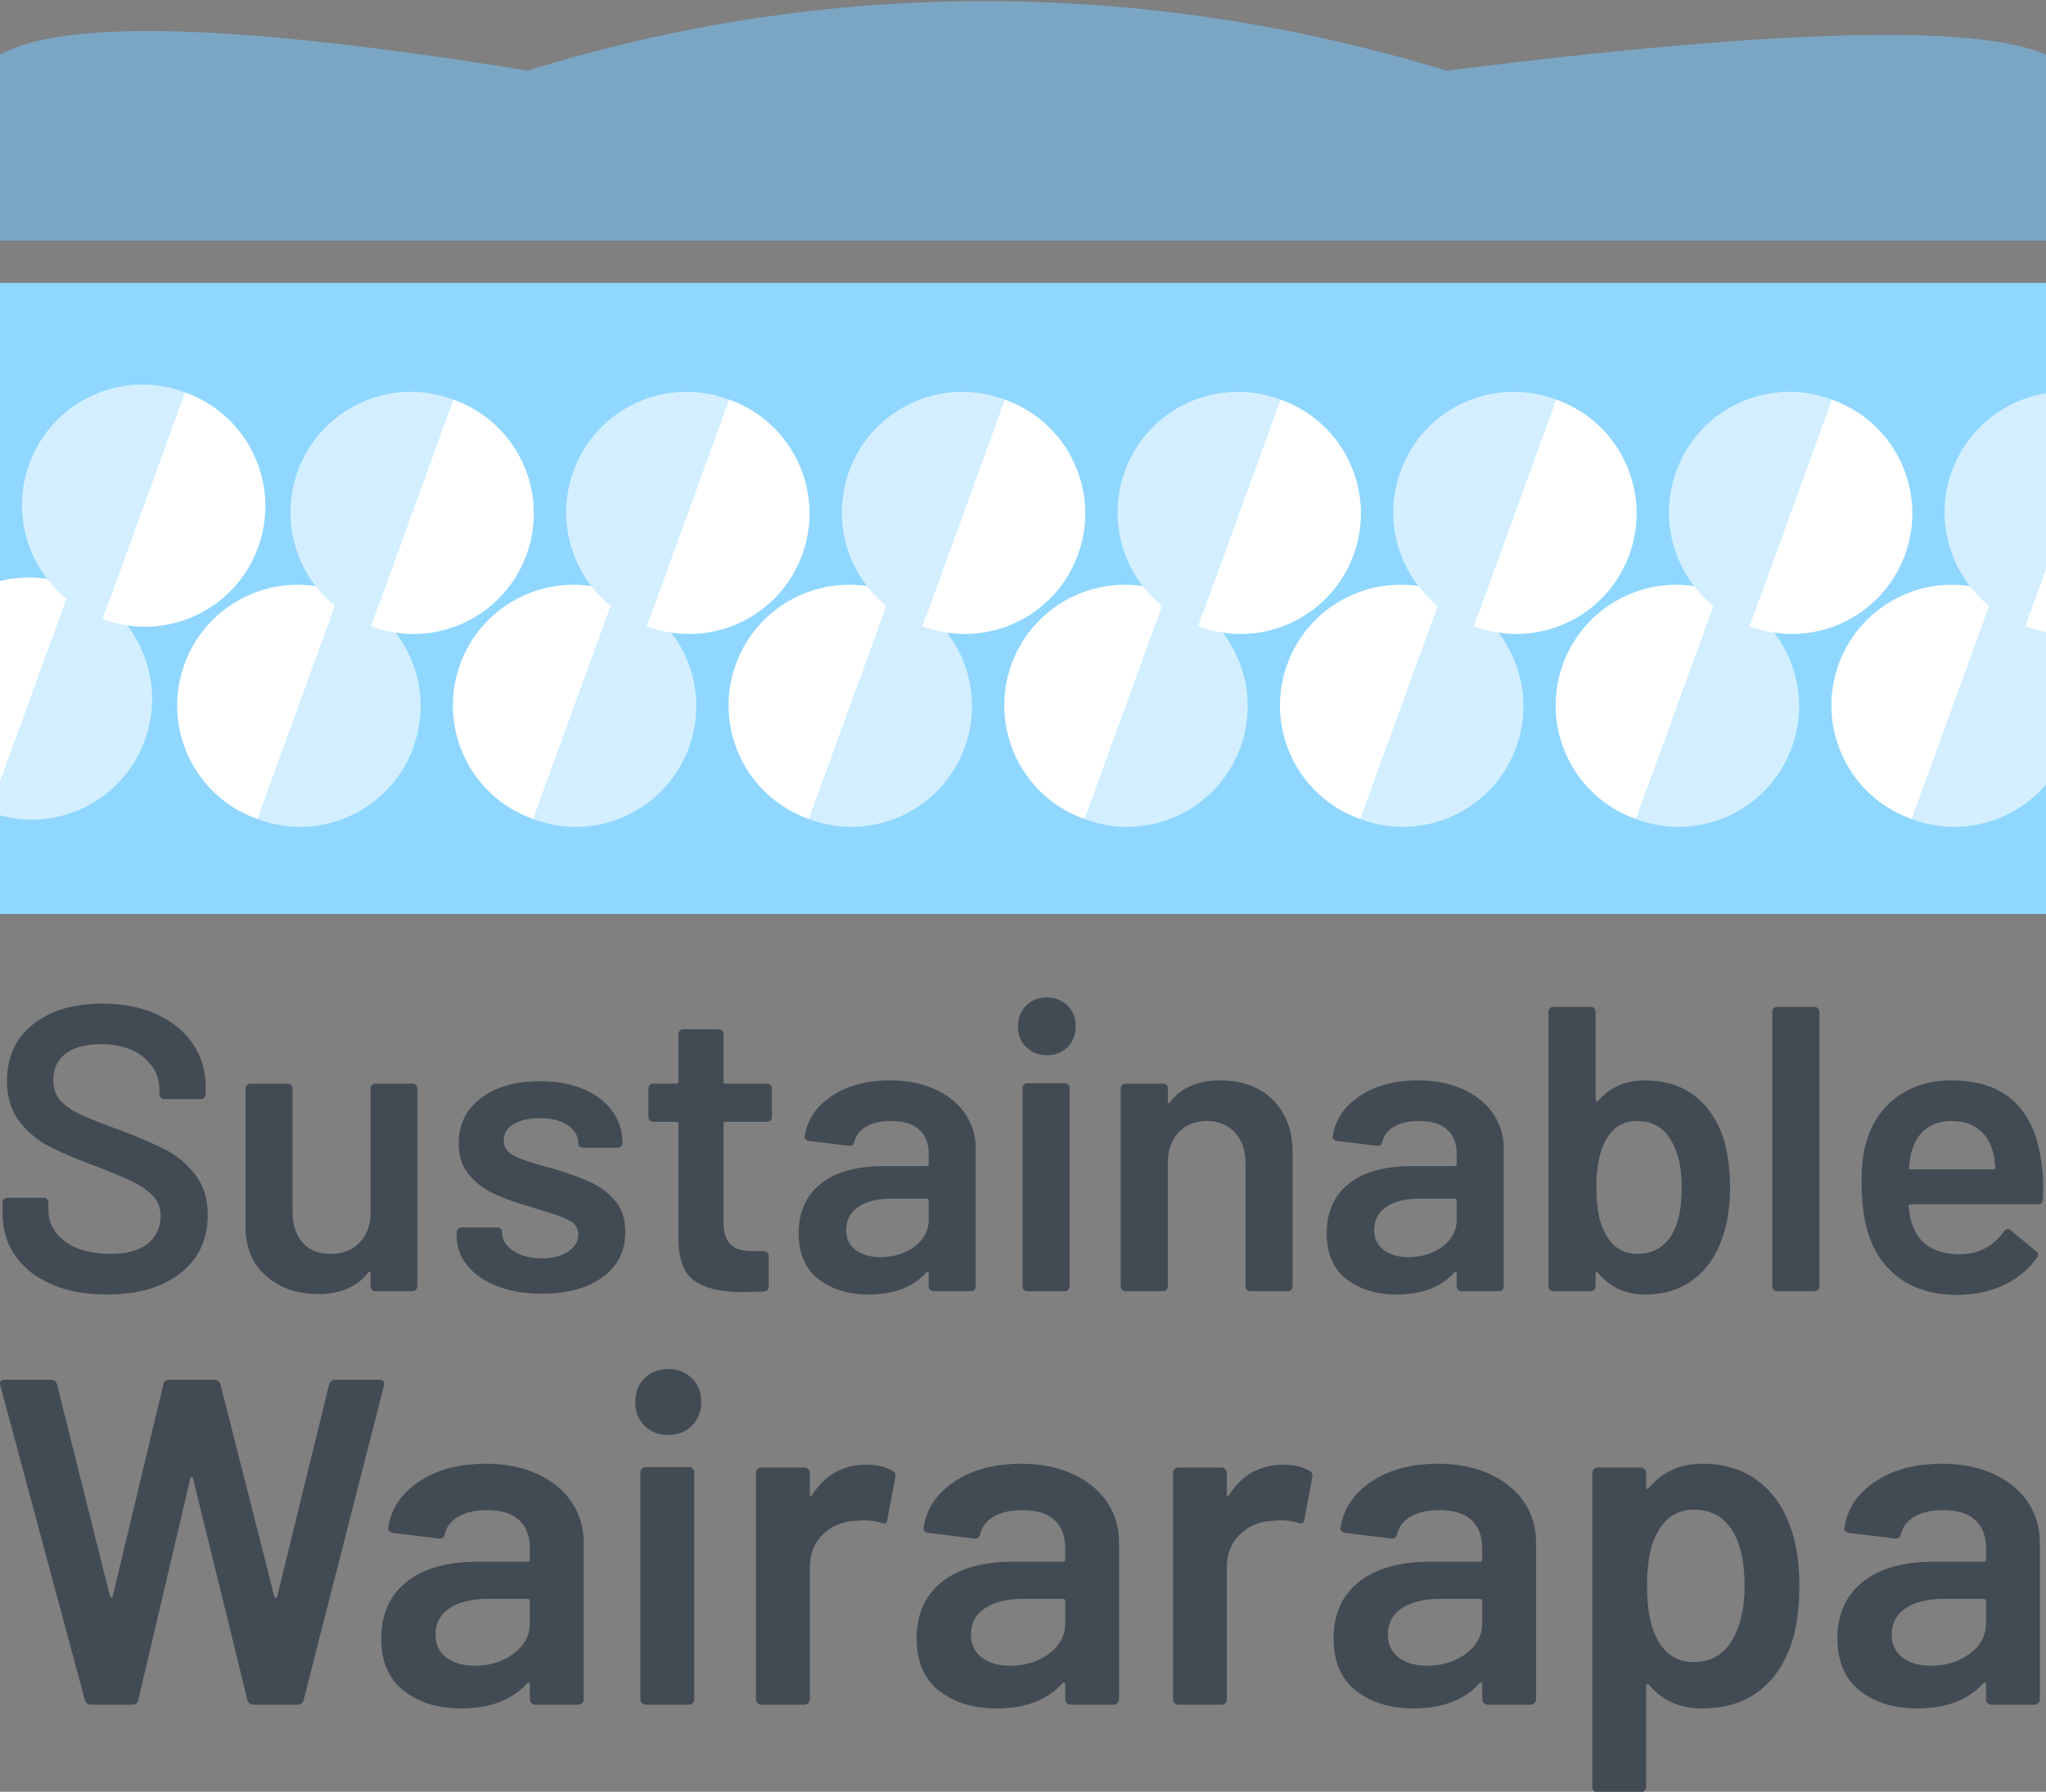
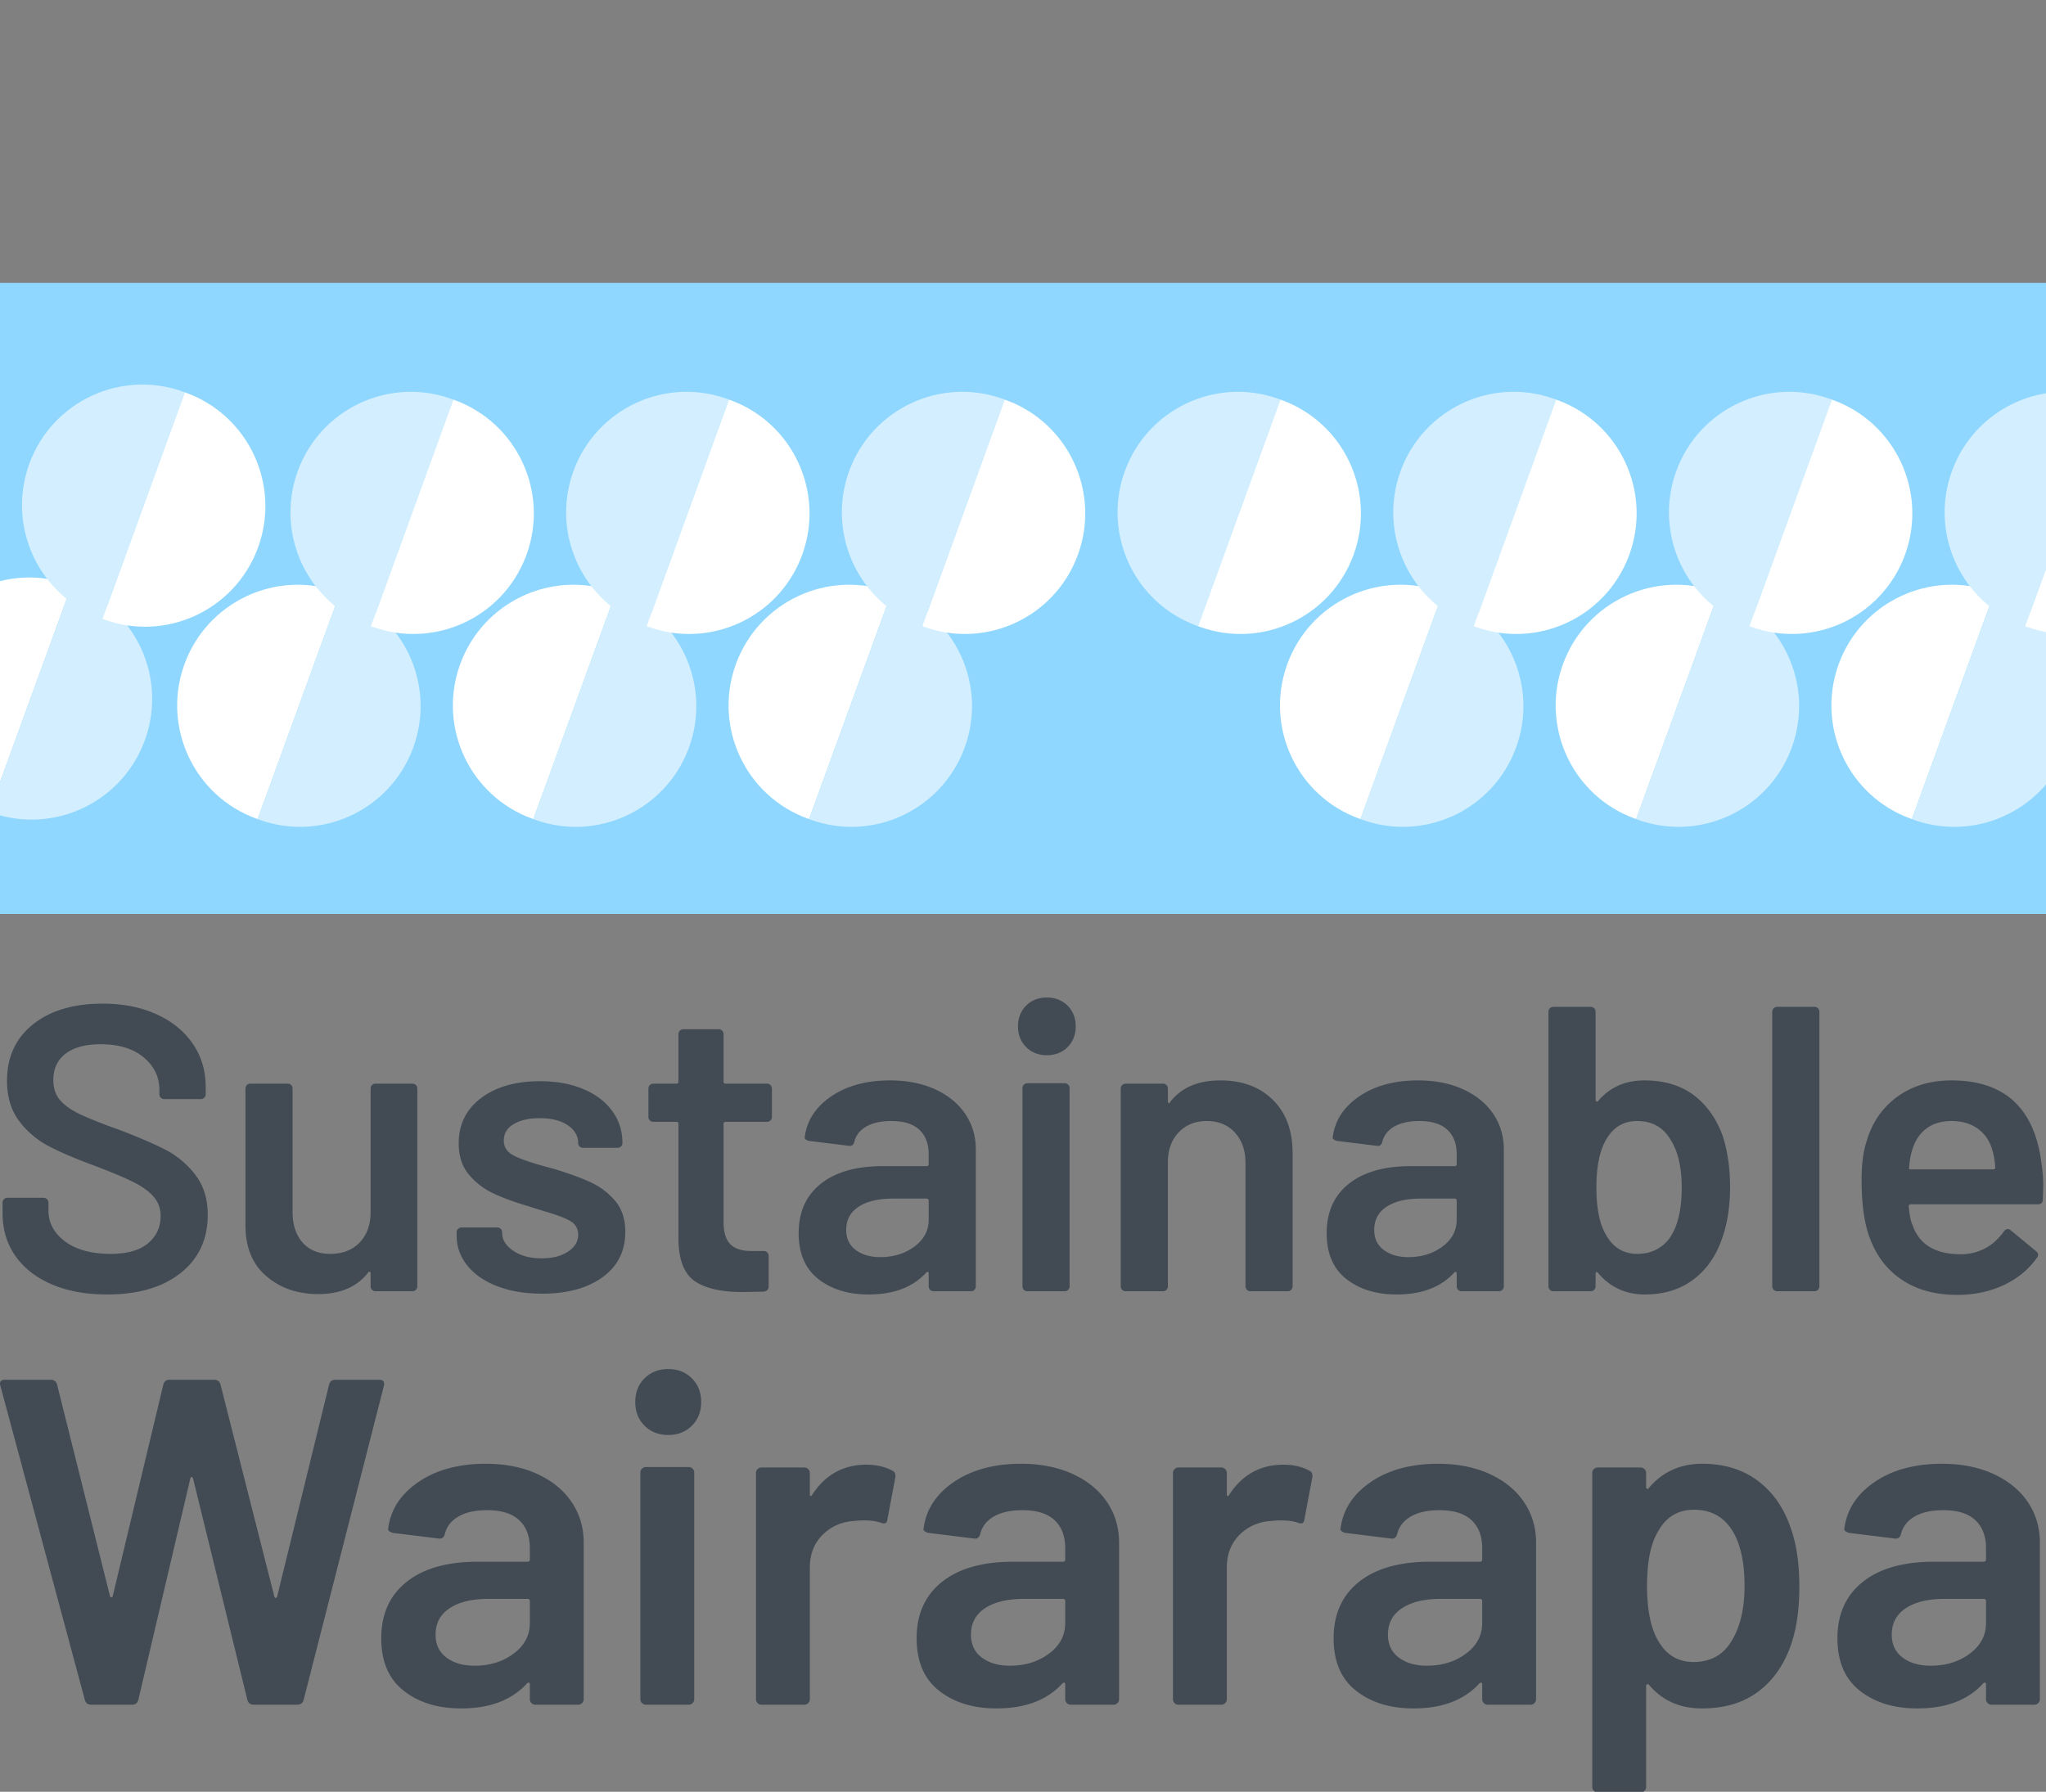
<svg xmlns="http://www.w3.org/2000/svg" width="282" height="247">
  <rect width="100%" height="100%" fill="#808080" stroke="none" />
  <g fill="none" fill-rule="evenodd">
    <path fill="#90D7FF" d="M0 39h282v87H0z" />
    <path d="m274.696 81.611.183.068-11.368 31.233-.184-.065c-8.521-3.101-12.95-12.475-9.992-21.031l.091-.26c3.14-8.625 12.663-13.077 21.27-9.945Z" fill="#FFF" />
    <path d="M275.063 81.745A16.483 16.483 0 0 1 282 86.558v21.577c-4.292 5.043-11.364 7.206-17.96 4.968l-.346-.122-.183-.069L274.88 81.68l.184.066Z" fill="#D3EFFF" />
    <path d="M282 54.223v24.203l-2.867 7.894-.184-.065c-8.521-3.108-12.956-12.487-10.004-21.043l.091-.26A16.589 16.589 0 0 1 282 54.223Z" fill="#D3EFFF" />
    <path d="m290.661 55.153-.184-.066-11.344 31.233.183.069c8.521 3.108 17.935-1.22 21.162-9.676l.096-.258c3.133-8.625-1.305-18.162-9.913-21.302ZM236.696 81.611l.183.068-11.368 31.233-.184-.065c-8.521-3.101-12.95-12.475-9.992-21.031l.091-.26c3.14-8.625 12.663-13.077 21.27-9.945Z" fill="#FFF" />
    <path d="m237.063 81.745-.184-.066-11.368 31.233.183.069c8.522 3.101 17.94-1.232 21.174-9.688l.096-.258c3.14-8.625-1.294-18.157-9.901-21.29Z" fill="#D3EFFF" />
    <path d="m252.294 55.02.183.067-11.344 31.233-.184-.065c-8.521-3.108-12.956-12.487-10.004-21.043l.091-.26c3.133-8.625 12.65-13.072 21.258-9.933Z" fill="#D3EFFF" />
    <path d="m252.661 55.153-.184-.066-11.344 31.233.183.069c8.521 3.108 17.935-1.22 21.162-9.676l.096-.258c3.133-8.625-1.305-18.162-9.913-21.302ZM198.696 81.611l.183.068-11.368 31.233-.184-.065c-8.521-3.101-12.95-12.475-9.992-21.031l.091-.26c3.14-8.625 12.663-13.077 21.27-9.945Z" fill="#FFF" />
    <path d="m199.063 81.745-.184-.066-11.368 31.233.183.069c8.522 3.101 17.94-1.232 21.174-9.688l.096-.258c3.14-8.625-1.294-18.157-9.901-21.29Z" fill="#D3EFFF" />
    <path d="m214.294 55.02.183.067-11.344 31.233-.184-.065c-8.521-3.108-12.956-12.487-10.004-21.043l.091-.26c3.133-8.625 12.65-13.072 21.258-9.933Z" fill="#D3EFFF" />
    <path d="m214.661 55.153-.184-.066-11.344 31.233.183.069c8.521 3.108 17.935-1.22 21.162-9.676l.096-.258c3.133-8.625-1.305-18.162-9.913-21.302Z" fill="#FFF" />
    <g>
-       <path d="m160.696 81.611.183.068-11.368 31.233-.184-.065c-8.521-3.101-12.95-12.475-9.992-21.031l.091-.26c3.14-8.625 12.663-13.077 21.27-9.945Z" fill="#FFF" />
-       <path d="m161.063 81.745-.184-.066-11.368 31.233.183.069c8.522 3.101 17.94-1.232 21.174-9.688l.096-.258c3.14-8.625-1.294-18.157-9.901-21.29Z" fill="#D3EFFF" />
      <path d="m176.294 55.02.183.067-11.344 31.233-.184-.065c-8.521-3.108-12.956-12.487-10.004-21.043l.091-.26c3.133-8.625 12.65-13.072 21.258-9.933Z" fill="#D3EFFF" />
      <path d="m176.661 55.153-.184-.066-11.344 31.233.183.069c8.521 3.108 17.935-1.22 21.162-9.676l.096-.258c3.133-8.625-1.305-18.162-9.913-21.302Z" fill="#FFF" />
    </g>
    <g>
      <path d="m122.696 81.611.183.068-11.368 31.233-.184-.065c-8.521-3.101-12.95-12.475-9.992-21.031l.091-.26c3.14-8.625 12.663-13.077 21.27-9.945Z" fill="#FFF" />
      <path d="m123.063 81.745-.184-.066-11.368 31.233.183.069c8.522 3.101 17.94-1.232 21.174-9.688l.096-.258c3.14-8.625-1.294-18.157-9.901-21.29Z" fill="#D3EFFF" />
      <path d="m138.294 55.02.183.067-11.344 31.233-.184-.065c-8.521-3.108-12.956-12.487-10.004-21.043l.091-.26c3.133-8.625 12.65-13.072 21.258-9.933Z" fill="#D3EFFF" />
      <path d="m138.661 55.153-.184-.066-11.344 31.233.183.069c8.521 3.108 17.935-1.22 21.162-9.676l.096-.258c3.133-8.625-1.305-18.162-9.913-21.302Z" fill="#FFF" />
    </g>
    <g>
      <path d="m84.696 81.611.183.068-11.368 31.233-.184-.065c-8.521-3.101-12.95-12.475-9.992-21.031l.091-.26c3.14-8.625 12.663-13.077 21.27-9.945Z" fill="#FFF" />
      <path d="m85.063 81.745-.184-.066-11.368 31.233.183.069c8.522 3.101 17.94-1.232 21.174-9.688l.096-.258c3.14-8.625-1.294-18.157-9.901-21.29Z" fill="#D3EFFF" />
      <path d="m100.294 55.02.183.067L89.133 86.32l-.184-.065c-8.521-3.108-12.956-12.487-10.004-21.043l.091-.26c3.133-8.625 12.65-13.072 21.258-9.933Z" fill="#D3EFFF" />
      <path d="m100.661 55.153-.184-.066L89.133 86.32l.183.069c8.521 3.108 17.935-1.22 21.162-9.676l.096-.258c3.133-8.625-1.305-18.162-9.913-21.302Z" fill="#FFF" />
    </g>
    <g>
      <path d="m46.696 81.611.183.068-11.368 31.233-.184-.065c-8.521-3.101-12.95-12.475-9.992-21.031l.091-.26c3.14-8.625 12.663-13.077 21.27-9.945Z" fill="#FFF" />
      <path d="m47.063 81.745-.184-.066-11.368 31.233.183.069c8.522 3.101 17.94-1.232 21.174-9.688l.096-.258c3.14-8.625-1.294-18.157-9.901-21.29Z" fill="#D3EFFF" />
      <path d="m62.294 55.02.183.067L51.133 86.32l-.184-.065c-8.521-3.108-12.956-12.487-10.004-21.043l.091-.26c3.133-8.625 12.65-13.072 21.258-9.933Z" fill="#D3EFFF" />
      <path d="m62.661 55.153-.184-.066L51.133 86.32l.183.069c8.521 3.108 17.935-1.22 21.162-9.676l.096-.258c3.133-8.625-1.305-18.162-9.913-21.302Z" fill="#FFF" />
    </g>
    <g>
      <path d="m9.696 80.611.183.068-11.368 31.233-.184-.065c-8.521-3.101-12.95-12.475-9.992-21.031l.091-.26c3.14-8.625 12.663-13.077 21.27-9.945Z" fill="#FFF" />
      <path d="M10.063 80.745C18.57 83.842 23 93.19 20.07 101.735l-.106.3-.096.258c-3.07 8.026-11.711 12.338-19.869 10.103v-4.575L9.88 80.68l.184.066Z" fill="#D3EFFF" />
      <path d="m25.294 54.02.183.067L14.133 85.32l-.184-.065C5.428 82.147.993 72.768 3.945 64.212l.091-.26c3.133-8.625 12.65-13.072 21.258-9.933Z" fill="#D3EFFF" />
      <path d="m25.661 54.153-.184-.066L14.133 85.32l.183.069c8.521 3.108 17.935-1.22 21.162-9.676l.096-.258c3.133-8.625-1.305-18.162-9.913-21.302Z" fill="#FFF" />
    </g>
-     <path d="M0 7.536c8.922-4.977 33.163-4.243 72.723 2.2 20.578-6.386 41.57-9.58 62.978-9.58 21.407 0 42.65 3.194 63.727 9.58 45.45-5.723 72.973-6.456 82.572-2.2v25.62H0V7.537Z" fill="#7AA6C4" />
    <path d="M14.744 178.448c4.293 0 7.681-.99 10.164-2.968 2.483-1.979 3.724-4.648 3.724-8.008 0-2.203-.57-4.041-1.708-5.516-1.139-1.475-2.501-2.623-4.088-3.444-1.587-.821-3.705-1.736-6.356-2.744-2.501-.896-4.35-1.633-5.544-2.212-1.195-.579-2.09-1.223-2.688-1.932-.597-.71-.896-1.624-.896-2.744 0-1.568.57-2.781 1.708-3.64 1.139-.859 2.735-1.288 4.788-1.288 2.539 0 4.527.607 5.964 1.82 1.437 1.213 2.156 2.697 2.156 4.452v.616c0 .187.065.345.196.476.13.13.29.196.476.196h5.04a.648.648 0 0 0 .476-.196c.13-.13.196-.29.196-.476v-.952c0-2.277-.597-4.284-1.792-6.02-1.195-1.736-2.865-3.09-5.012-4.06-2.147-.97-4.62-1.456-7.42-1.456-3.995 0-7.187.952-9.576 2.856-2.39 1.904-3.584 4.499-3.584 7.784 0 2.203.55 4.041 1.652 5.516a12.02 12.02 0 0 0 4.116 3.5c1.643.859 3.79 1.773 6.44 2.744 2.352.896 4.116 1.643 5.292 2.24 1.176.597 2.081 1.26 2.716 1.988.635.728.952 1.615.952 2.66 0 1.53-.579 2.781-1.736 3.752-1.157.97-2.875 1.456-5.152 1.456-2.65 0-4.741-.57-6.272-1.708-1.53-1.139-2.296-2.567-2.296-4.284v-1.064a.648.648 0 0 0-.196-.476.648.648 0 0 0-.476-.196H1.024a.648.648 0 0 0-.476.196.648.648 0 0 0-.196.476v1.4c0 2.277.588 4.256 1.764 5.936 1.176 1.68 2.847 2.987 5.012 3.92 2.165.933 4.704 1.4 7.616 1.4Zm29.112-.056c3.061 0 5.357-.99 6.888-2.968.075-.112.15-.15.224-.112.075.037.112.112.112.224v1.792c0 .187.065.345.196.476.13.13.29.196.476.196h5.096a.648.648 0 0 0 .476-.196c.13-.13.196-.29.196-.476v-27.272a.648.648 0 0 0-.196-.476.648.648 0 0 0-.476-.196h-5.096a.648.648 0 0 0-.476.196.648.648 0 0 0-.196.476v17.024c0 1.755-.504 3.155-1.512 4.2-1.008 1.045-2.352 1.568-4.032 1.568-1.643 0-2.921-.523-3.836-1.568s-1.372-2.445-1.372-4.2v-17.024a.648.648 0 0 0-.196-.476.648.648 0 0 0-.476-.196h-5.152a.648.648 0 0 0-.476.196.648.648 0 0 0-.196.476v18.872c0 3.024.961 5.357 2.884 7 1.923 1.643 4.303 2.464 7.14 2.464Zm30.848-.056c3.472 0 6.253-.756 8.344-2.268 2.09-1.512 3.136-3.593 3.136-6.244 0-1.755-.467-3.183-1.4-4.284a9.731 9.731 0 0 0-3.416-2.576c-1.344-.616-3.005-1.223-4.984-1.82l-1.232-.336c-2.053-.56-3.519-1.073-4.396-1.54-.877-.467-1.316-1.148-1.316-2.044 0-.97.457-1.727 1.372-2.268.915-.541 2.1-.812 3.556-.812 1.643 0 2.94.327 3.892.98s1.428 1.465 1.428 2.436c0 .187.065.345.196.476.13.13.29.196.476.196h4.76a.648.648 0 0 0 .476-.196c.13-.13.196-.29.196-.476 0-1.643-.467-3.108-1.4-4.396-.933-1.288-2.259-2.296-3.976-3.024-1.717-.728-3.715-1.092-5.992-1.092-3.36 0-6.067.775-8.12 2.324-2.053 1.55-3.08 3.63-3.08 6.244 0 1.717.448 3.127 1.344 4.228a9.62 9.62 0 0 0 3.304 2.604c1.307.635 2.912 1.232 4.816 1.792l2.128.672c1.717.485 2.959.943 3.724 1.372.765.43 1.148 1.073 1.148 1.932 0 .933-.467 1.708-1.4 2.324-.933.616-2.147.924-3.64.924-1.568 0-2.865-.345-3.892-1.036-1.027-.69-1.54-1.503-1.54-2.436v-.112a.648.648 0 0 0-.196-.476.648.648 0 0 0-.476-.196h-4.928a.648.648 0 0 0-.476.196.648.648 0 0 0-.196.476v.504c0 1.493.485 2.847 1.456 4.06.97 1.213 2.343 2.165 4.116 2.856 1.773.69 3.836 1.036 6.188 1.036Zm27.656-.224 2.912-.056c.448-.075.672-.317.672-.728v-4.2a.648.648 0 0 0-.196-.476.648.648 0 0 0-.476-.196h-1.68c-1.344 0-2.324-.317-2.94-.952-.616-.635-.924-1.661-.924-3.08v-13.496c0-.187.093-.28.28-.28h5.712a.648.648 0 0 0 .476-.196c.13-.13.196-.29.196-.476v-3.92a.648.648 0 0 0-.196-.476.648.648 0 0 0-.476-.196h-5.712c-.187 0-.28-.093-.28-.28v-6.552a.648.648 0 0 0-.196-.476.648.648 0 0 0-.476-.196h-4.872a.648.648 0 0 0-.476.196.648.648 0 0 0-.196.476v6.552c0 .187-.093.28-.28.28H90.04a.648.648 0 0 0-.476.196.648.648 0 0 0-.196.476v3.92c0 .187.065.345.196.476.13.13.29.196.476.196h3.192c.187 0 .28.093.28.28v15.96c.037 2.8.784 4.704 2.24 5.712 1.456 1.008 3.659 1.512 6.608 1.512Zm17.352.336c3.472 0 6.123-1.008 7.952-3.024.075-.075.15-.103.224-.084.075.019.112.084.112.196v1.792c0 .187.065.345.196.476.13.13.29.196.476.196h5.152a.648.648 0 0 0 .476-.196c.13-.13.196-.29.196-.476v-18.872c0-1.83-.485-3.463-1.456-4.9-.97-1.437-2.352-2.567-4.144-3.388-1.792-.821-3.864-1.232-6.216-1.232-3.248 0-5.945.728-8.092 2.184-2.147 1.456-3.37 3.323-3.668 5.6-.037.15.01.27.14.364.13.093.29.159.476.196l5.432.672c.41.075.672-.112.784-.56.224-.896.775-1.596 1.652-2.1.877-.504 2.025-.756 3.444-.756 1.717 0 3.005.401 3.864 1.204.859.803 1.288 1.932 1.288 3.388v1.344c0 .187-.093.28-.28.28h-5.992c-3.696 0-6.561.812-8.596 2.436-2.035 1.624-3.052 3.892-3.052 6.804 0 2.8.905 4.91 2.716 6.328 1.81 1.419 4.116 2.128 6.916 2.128Zm1.624-5.152c-1.381 0-2.51-.327-3.388-.98-.877-.653-1.316-1.577-1.316-2.772 0-1.381.57-2.445 1.708-3.192 1.139-.747 2.697-1.12 4.676-1.12h4.704c.187 0 .28.093.28.28v2.632c0 1.493-.653 2.725-1.96 3.696-1.307.97-2.875 1.456-4.704 1.456Zm22.952-27.832c1.157 0 2.11-.373 2.856-1.12.747-.747 1.12-1.699 1.12-2.856 0-1.157-.373-2.11-1.12-2.856-.747-.747-1.699-1.12-2.856-1.12-1.157 0-2.11.373-2.856 1.12-.747.747-1.12 1.699-1.12 2.856 0 1.157.373 2.11 1.12 2.856.747.747 1.699 1.12 2.856 1.12ZM146.752 178a.648.648 0 0 0 .476-.196c.13-.13.196-.29.196-.476V150a.648.648 0 0 0-.196-.476.648.648 0 0 0-.476-.196H141.6a.648.648 0 0 0-.476.196.648.648 0 0 0-.196.476v27.328c0 .187.065.345.196.476.13.13.29.196.476.196h5.152Zm13.544 0a.648.648 0 0 0 .476-.196c.13-.13.196-.29.196-.476v-17.08c0-1.717.495-3.099 1.484-4.144.99-1.045 2.287-1.568 3.892-1.568s2.893.532 3.864 1.596c.97 1.064 1.456 2.455 1.456 4.172v17.024c0 .187.065.345.196.476.13.13.29.196.476.196h5.152a.648.648 0 0 0 .476-.196c.13-.13.196-.29.196-.476V158.96c0-3.099-.905-5.544-2.716-7.336-1.81-1.792-4.228-2.688-7.252-2.688-3.099 0-5.413 1.008-6.944 3.024-.037.112-.093.15-.168.112-.075-.037-.112-.112-.112-.224v-1.792a.648.648 0 0 0-.196-.476.648.648 0 0 0-.476-.196h-5.152a.648.648 0 0 0-.476.196.648.648 0 0 0-.196.476v27.272c0 .187.065.345.196.476.13.13.29.196.476.196h5.152Zm32.192.448c3.472 0 6.123-1.008 7.952-3.024.075-.075.15-.103.224-.084.075.019.112.084.112.196v1.792c0 .187.065.345.196.476.13.13.29.196.476.196h5.152a.648.648 0 0 0 .476-.196c.13-.13.196-.29.196-.476v-18.872c0-1.83-.485-3.463-1.456-4.9-.97-1.437-2.352-2.567-4.144-3.388-1.792-.821-3.864-1.232-6.216-1.232-3.248 0-5.945.728-8.092 2.184-2.147 1.456-3.37 3.323-3.668 5.6-.037.15.01.27.14.364.13.093.29.159.476.196l5.432.672c.41.075.672-.112.784-.56.224-.896.775-1.596 1.652-2.1.877-.504 2.025-.756 3.444-.756 1.717 0 3.005.401 3.864 1.204.859.803 1.288 1.932 1.288 3.388v1.344c0 .187-.093.28-.28.28h-5.992c-3.696 0-6.561.812-8.596 2.436-2.035 1.624-3.052 3.892-3.052 6.804 0 2.8.905 4.91 2.716 6.328 1.81 1.419 4.116 2.128 6.916 2.128Zm1.624-5.152c-1.381 0-2.51-.327-3.388-.98-.877-.653-1.316-1.577-1.316-2.772 0-1.381.57-2.445 1.708-3.192 1.139-.747 2.697-1.12 4.676-1.12h4.704c.187 0 .28.093.28.28v2.632c0 1.493-.653 2.725-1.96 3.696-1.307.97-2.875 1.456-4.704 1.456Zm32.584 5.152c2.65 0 4.89-.69 6.72-2.072 1.83-1.381 3.155-3.304 3.976-5.768.71-2.016 1.064-4.35 1.064-7 0-2.464-.317-4.741-.952-6.832-.859-2.464-2.193-4.387-4.004-5.768-1.81-1.381-4.097-2.072-6.86-2.072-2.65 0-4.779.952-6.384 2.856-.075.075-.15.093-.224.056-.075-.037-.112-.112-.112-.224v-12.152a.648.648 0 0 0-.196-.476.648.648 0 0 0-.476-.196h-5.152a.648.648 0 0 0-.476.196.648.648 0 0 0-.196.476v37.856c0 .187.065.345.196.476.13.13.29.196.476.196h5.152a.648.648 0 0 0 .476-.196c.13-.13.196-.29.196-.476v-1.736c0-.112.037-.187.112-.224.075-.037.15 0 .224.112 1.68 1.979 3.827 2.968 6.44 2.968Zm-1.008-5.6c-1.941 0-3.397-.896-4.368-2.688-.859-1.456-1.288-3.621-1.288-6.496 0-2.912.467-5.133 1.4-6.664.97-1.643 2.37-2.464 4.2-2.464 1.979 0 3.472.784 4.48 2.352 1.12 1.643 1.68 3.92 1.68 6.832 0 2.725-.448 4.872-1.344 6.44a5.145 5.145 0 0 1-1.96 1.988c-.821.467-1.755.7-2.8.7ZM250.096 178a.648.648 0 0 0 .476-.196c.13-.13.196-.29.196-.476v-37.856a.648.648 0 0 0-.196-.476.648.648 0 0 0-.476-.196h-5.152a.648.648 0 0 0-.476.196.648.648 0 0 0-.196.476v37.856c0 .187.065.345.196.476.13.13.29.196.476.196h5.152Zm19.648.504c2.352 0 4.49-.448 6.412-1.344 1.923-.896 3.463-2.165 4.62-3.808.224-.336.168-.635-.168-.896l-3.472-2.856a.537.537 0 0 0-.392-.168c-.224 0-.41.112-.56.336-1.493 2.09-3.51 3.136-6.048 3.136-3.472-.037-5.656-1.4-6.552-4.088-.224-.448-.392-1.288-.504-2.52 0-.187.093-.28.28-.28h17.528c.448 0 .672-.224.672-.672l.056-1.736a19.96 19.96 0 0 0-.224-3.136c-.933-7.69-5.077-11.536-12.432-11.536-2.912 0-5.404.756-7.476 2.268-2.072 1.512-3.481 3.575-4.228 6.188-.448 1.344-.672 3.099-.672 5.264 0 3.584.43 6.384 1.288 8.4.933 2.352 2.417 4.181 4.452 5.488 2.035 1.307 4.508 1.96 7.42 1.96Zm4.984-17.304H263.36c-.224 0-.299-.093-.224-.28.075-1.008.224-1.83.448-2.464.373-1.232 1.017-2.193 1.932-2.884.915-.69 2.063-1.036 3.444-1.036 1.493 0 2.735.373 3.724 1.12.99.747 1.652 1.792 1.988 3.136.15.485.261 1.195.336 2.128 0 .187-.093.28-.28.28ZM18.228 235c.427 0 .704-.213.832-.64l7.168-30.528c.043-.17.107-.245.192-.224.085.021.15.096.192.224L34.1 234.36c.128.427.427.64.896.64h5.952c.47 0 .768-.213.896-.64l11.072-43.328c.128-.555-.107-.832-.704-.832H46.26c-.47 0-.768.213-.896.64l-7.168 29.248c-.043.128-.107.192-.192.192s-.15-.064-.192-.192l-7.424-29.248c-.128-.427-.427-.64-.896-.64h-6.144c-.427 0-.704.213-.832.64l-6.976 29.184c-.043.128-.107.192-.192.192s-.15-.064-.192-.192L7.86 190.84c-.128-.427-.427-.64-.896-.64H.692c-.47 0-.704.192-.704.576l.064.256L11.7 234.36c.128.427.427.64.896.64h5.632Zm45.328.512c3.968 0 6.997-1.152 9.088-3.456.085-.085.17-.117.256-.096.085.021.128.096.128.224v2.048a.74.74 0 0 0 .224.544c.15.15.33.224.544.224h5.888a.74.74 0 0 0 .544-.224.74.74 0 0 0 .224-.544v-21.568c0-2.09-.555-3.957-1.664-5.6-1.11-1.643-2.688-2.933-4.736-3.872-2.048-.939-4.416-1.408-7.104-1.408-3.712 0-6.795.832-9.248 2.496-2.453 1.664-3.85 3.797-4.192 6.4-.043.17.01.31.16.416.15.107.33.181.544.224l6.208.768c.47.085.768-.128.896-.64.256-1.024.885-1.824 1.888-2.4 1.003-.576 2.315-.864 3.936-.864 1.963 0 3.435.459 4.416 1.376.981.917 1.472 2.208 1.472 3.872v1.536c0 .213-.107.32-.32.32H65.86c-4.224 0-7.499.928-9.824 2.784-2.325 1.856-3.488 4.448-3.488 7.776 0 3.2 1.035 5.61 3.104 7.232 2.07 1.621 4.704 2.432 7.904 2.432Zm1.856-5.888c-1.579 0-2.87-.373-3.872-1.12-1.003-.747-1.504-1.803-1.504-3.168 0-1.579.65-2.795 1.952-3.648 1.301-.853 3.083-1.28 5.344-1.28h5.376c.213 0 .32.107.32.32v3.008c0 1.707-.747 3.115-2.24 4.224-1.493 1.11-3.285 1.664-5.376 1.664ZM92.1 197.816c1.323 0 2.41-.427 3.264-1.28.853-.853 1.28-1.941 1.28-3.264 0-1.323-.427-2.41-1.28-3.264-.853-.853-1.941-1.28-3.264-1.28-1.323 0-2.41.427-3.264 1.28-.853.853-1.28 1.941-1.28 3.264 0 1.323.427 2.41 1.28 3.264.853.853 1.941 1.28 3.264 1.28ZM94.916 235a.74.74 0 0 0 .544-.224.74.74 0 0 0 .224-.544V203a.74.74 0 0 0-.224-.544.74.74 0 0 0-.544-.224h-5.888a.74.74 0 0 0-.544.224.74.74 0 0 0-.224.544v31.232a.74.74 0 0 0 .224.544c.15.15.33.224.544.224h5.888Zm15.936 0a.74.74 0 0 0 .544-.224.74.74 0 0 0 .224-.544V216.12c0-1.877.597-3.403 1.792-4.576 1.195-1.173 2.688-1.803 4.48-1.888a9.676 9.676 0 0 1 1.28-.064c.853 0 1.6.107 2.24.32.555.213.853.064.896-.448l1.088-5.76c.085-.47-.043-.79-.384-.96-1.024-.555-2.219-.832-3.584-.832-3.2 0-5.696 1.387-7.488 4.16-.085.128-.16.181-.224.16-.064-.021-.096-.117-.096-.288v-2.88a.74.74 0 0 0-.224-.544.74.74 0 0 0-.544-.224h-5.888a.74.74 0 0 0-.544.224.74.74 0 0 0-.224.544v31.168a.74.74 0 0 0 .224.544c.15.15.33.224.544.224h5.888Zm26.496.512c3.968 0 6.997-1.152 9.088-3.456.085-.085.17-.117.256-.096.085.021.128.096.128.224v2.048a.74.74 0 0 0 .224.544c.15.15.33.224.544.224h5.888a.74.74 0 0 0 .544-.224.74.74 0 0 0 .224-.544v-21.568c0-2.09-.555-3.957-1.664-5.6-1.11-1.643-2.688-2.933-4.736-3.872-2.048-.939-4.416-1.408-7.104-1.408-3.712 0-6.795.832-9.248 2.496-2.453 1.664-3.85 3.797-4.192 6.4-.043.17.01.31.16.416.15.107.33.181.544.224l6.208.768c.47.085.768-.128.896-.64.256-1.024.885-1.824 1.888-2.4 1.003-.576 2.315-.864 3.936-.864 1.963 0 3.435.459 4.416 1.376.981.917 1.472 2.208 1.472 3.872v1.536c0 .213-.107.32-.32.32h-6.848c-4.224 0-7.499.928-9.824 2.784-2.325 1.856-3.488 4.448-3.488 7.776 0 3.2 1.035 5.61 3.104 7.232 2.07 1.621 4.704 2.432 7.904 2.432Zm1.856-5.888c-1.579 0-2.87-.373-3.872-1.12-1.003-.747-1.504-1.803-1.504-3.168 0-1.579.65-2.795 1.952-3.648 1.301-.853 3.083-1.28 5.344-1.28h5.376c.213 0 .32.107.32.32v3.008c0 1.707-.747 3.115-2.24 4.224-1.493 1.11-3.285 1.664-5.376 1.664Zm29.12 5.376a.74.74 0 0 0 .544-.224.74.74 0 0 0 .224-.544V216.12c0-1.877.597-3.403 1.792-4.576 1.195-1.173 2.688-1.803 4.48-1.888a9.676 9.676 0 0 1 1.28-.064c.853 0 1.6.107 2.24.32.555.213.853.064.896-.448l1.088-5.76c.085-.47-.043-.79-.384-.96-1.024-.555-2.219-.832-3.584-.832-3.2 0-5.696 1.387-7.488 4.16-.085.128-.16.181-.224.16-.064-.021-.096-.117-.096-.288v-2.88a.74.74 0 0 0-.224-.544.74.74 0 0 0-.544-.224h-5.888a.74.74 0 0 0-.544.224.74.74 0 0 0-.224.544v31.168a.74.74 0 0 0 .224.544c.15.15.33.224.544.224h5.888Zm26.496.512c3.968 0 6.997-1.152 9.088-3.456.085-.085.17-.117.256-.096.085.021.128.096.128.224v2.048a.74.74 0 0 0 .224.544c.15.15.33.224.544.224h5.888a.74.74 0 0 0 .544-.224.74.74 0 0 0 .224-.544v-21.568c0-2.09-.555-3.957-1.664-5.6-1.11-1.643-2.688-2.933-4.736-3.872-2.048-.939-4.416-1.408-7.104-1.408-3.712 0-6.795.832-9.248 2.496-2.453 1.664-3.85 3.797-4.192 6.4-.043.17.01.31.16.416.15.107.33.181.544.224l6.208.768c.47.085.768-.128.896-.64.256-1.024.885-1.824 1.888-2.4 1.003-.576 2.315-.864 3.936-.864 1.963 0 3.435.459 4.416 1.376.981.917 1.472 2.208 1.472 3.872v1.536c0 .213-.107.32-.32.32h-6.848c-4.224 0-7.499.928-9.824 2.784-2.325 1.856-3.488 4.448-3.488 7.776 0 3.2 1.035 5.61 3.104 7.232 2.07 1.621 4.704 2.432 7.904 2.432Zm1.856-5.888c-1.579 0-2.87-.373-3.872-1.12-1.003-.747-1.504-1.803-1.504-3.168 0-1.579.65-2.795 1.952-3.648 1.301-.853 3.083-1.28 5.344-1.28h5.376c.213 0 .32.107.32.32v3.008c0 1.707-.747 3.115-2.24 4.224-1.493 1.11-3.285 1.664-5.376 1.664Zm29.44 17.472a.74.74 0 0 0 .544-.224.74.74 0 0 0 .224-.544V232.44c0-.128.043-.213.128-.256.085-.043.17-.021.256.064 1.835 2.176 4.267 3.264 7.296 3.264 3.157 0 5.77-.79 7.84-2.368 2.07-1.579 3.573-3.776 4.512-6.592.725-2.176 1.088-4.779 1.088-7.808 0-3.157-.384-5.824-1.152-8-.939-2.816-2.453-5.013-4.544-6.592-2.09-1.579-4.65-2.368-7.68-2.368-3.03 0-5.483 1.11-7.36 3.328-.085.128-.17.17-.256.128-.085-.043-.128-.128-.128-.256v-1.92a.74.74 0 0 0-.224-.544.74.74 0 0 0-.544-.224h-5.888a.74.74 0 0 0-.544.224.74.74 0 0 0-.224.544v43.264a.74.74 0 0 0 .224.544c.15.15.33.224.544.224h5.888Zm7.296-17.984c-2.09 0-3.69-.939-4.8-2.816-1.067-1.75-1.6-4.31-1.6-7.68 0-3.285.49-5.76 1.472-7.424 1.11-2.048 2.773-3.072 4.992-3.072 2.432 0 4.245 1.045 5.44 3.136 1.024 1.792 1.536 4.245 1.536 7.36 0 3.243-.64 5.845-1.92 7.808-1.152 1.792-2.859 2.688-5.12 2.688Zm30.848 6.4c3.968 0 6.997-1.152 9.088-3.456.085-.085.17-.117.256-.096.085.021.128.096.128.224v2.048a.74.74 0 0 0 .224.544c.15.15.33.224.544.224h5.888a.74.74 0 0 0 .544-.224.74.74 0 0 0 .224-.544v-21.568c0-2.09-.555-3.957-1.664-5.6-1.11-1.643-2.688-2.933-4.736-3.872-2.048-.939-4.416-1.408-7.104-1.408-3.712 0-6.795.832-9.248 2.496-2.453 1.664-3.85 3.797-4.192 6.4-.043.17.01.31.16.416.15.107.33.181.544.224l6.208.768c.47.085.768-.128.896-.64.256-1.024.885-1.824 1.888-2.4 1.003-.576 2.315-.864 3.936-.864 1.963 0 3.435.459 4.416 1.376.981.917 1.472 2.208 1.472 3.872v1.536c0 .213-.107.32-.32.32h-6.848c-4.224 0-7.499.928-9.824 2.784-2.325 1.856-3.488 4.448-3.488 7.776 0 3.2 1.035 5.61 3.104 7.232 2.07 1.621 4.704 2.432 7.904 2.432Zm1.856-5.888c-1.579 0-2.87-.373-3.872-1.12-1.003-.747-1.504-1.803-1.504-3.168 0-1.579.65-2.795 1.952-3.648 1.301-.853 3.083-1.28 5.344-1.28h5.376c.213 0 .32.107.32.32v3.008c0 1.707-.747 3.115-2.24 4.224-1.493 1.11-3.285 1.664-5.376 1.664Z" fill="#424B54" fill-rule="nonzero" />
  </g>
</svg>